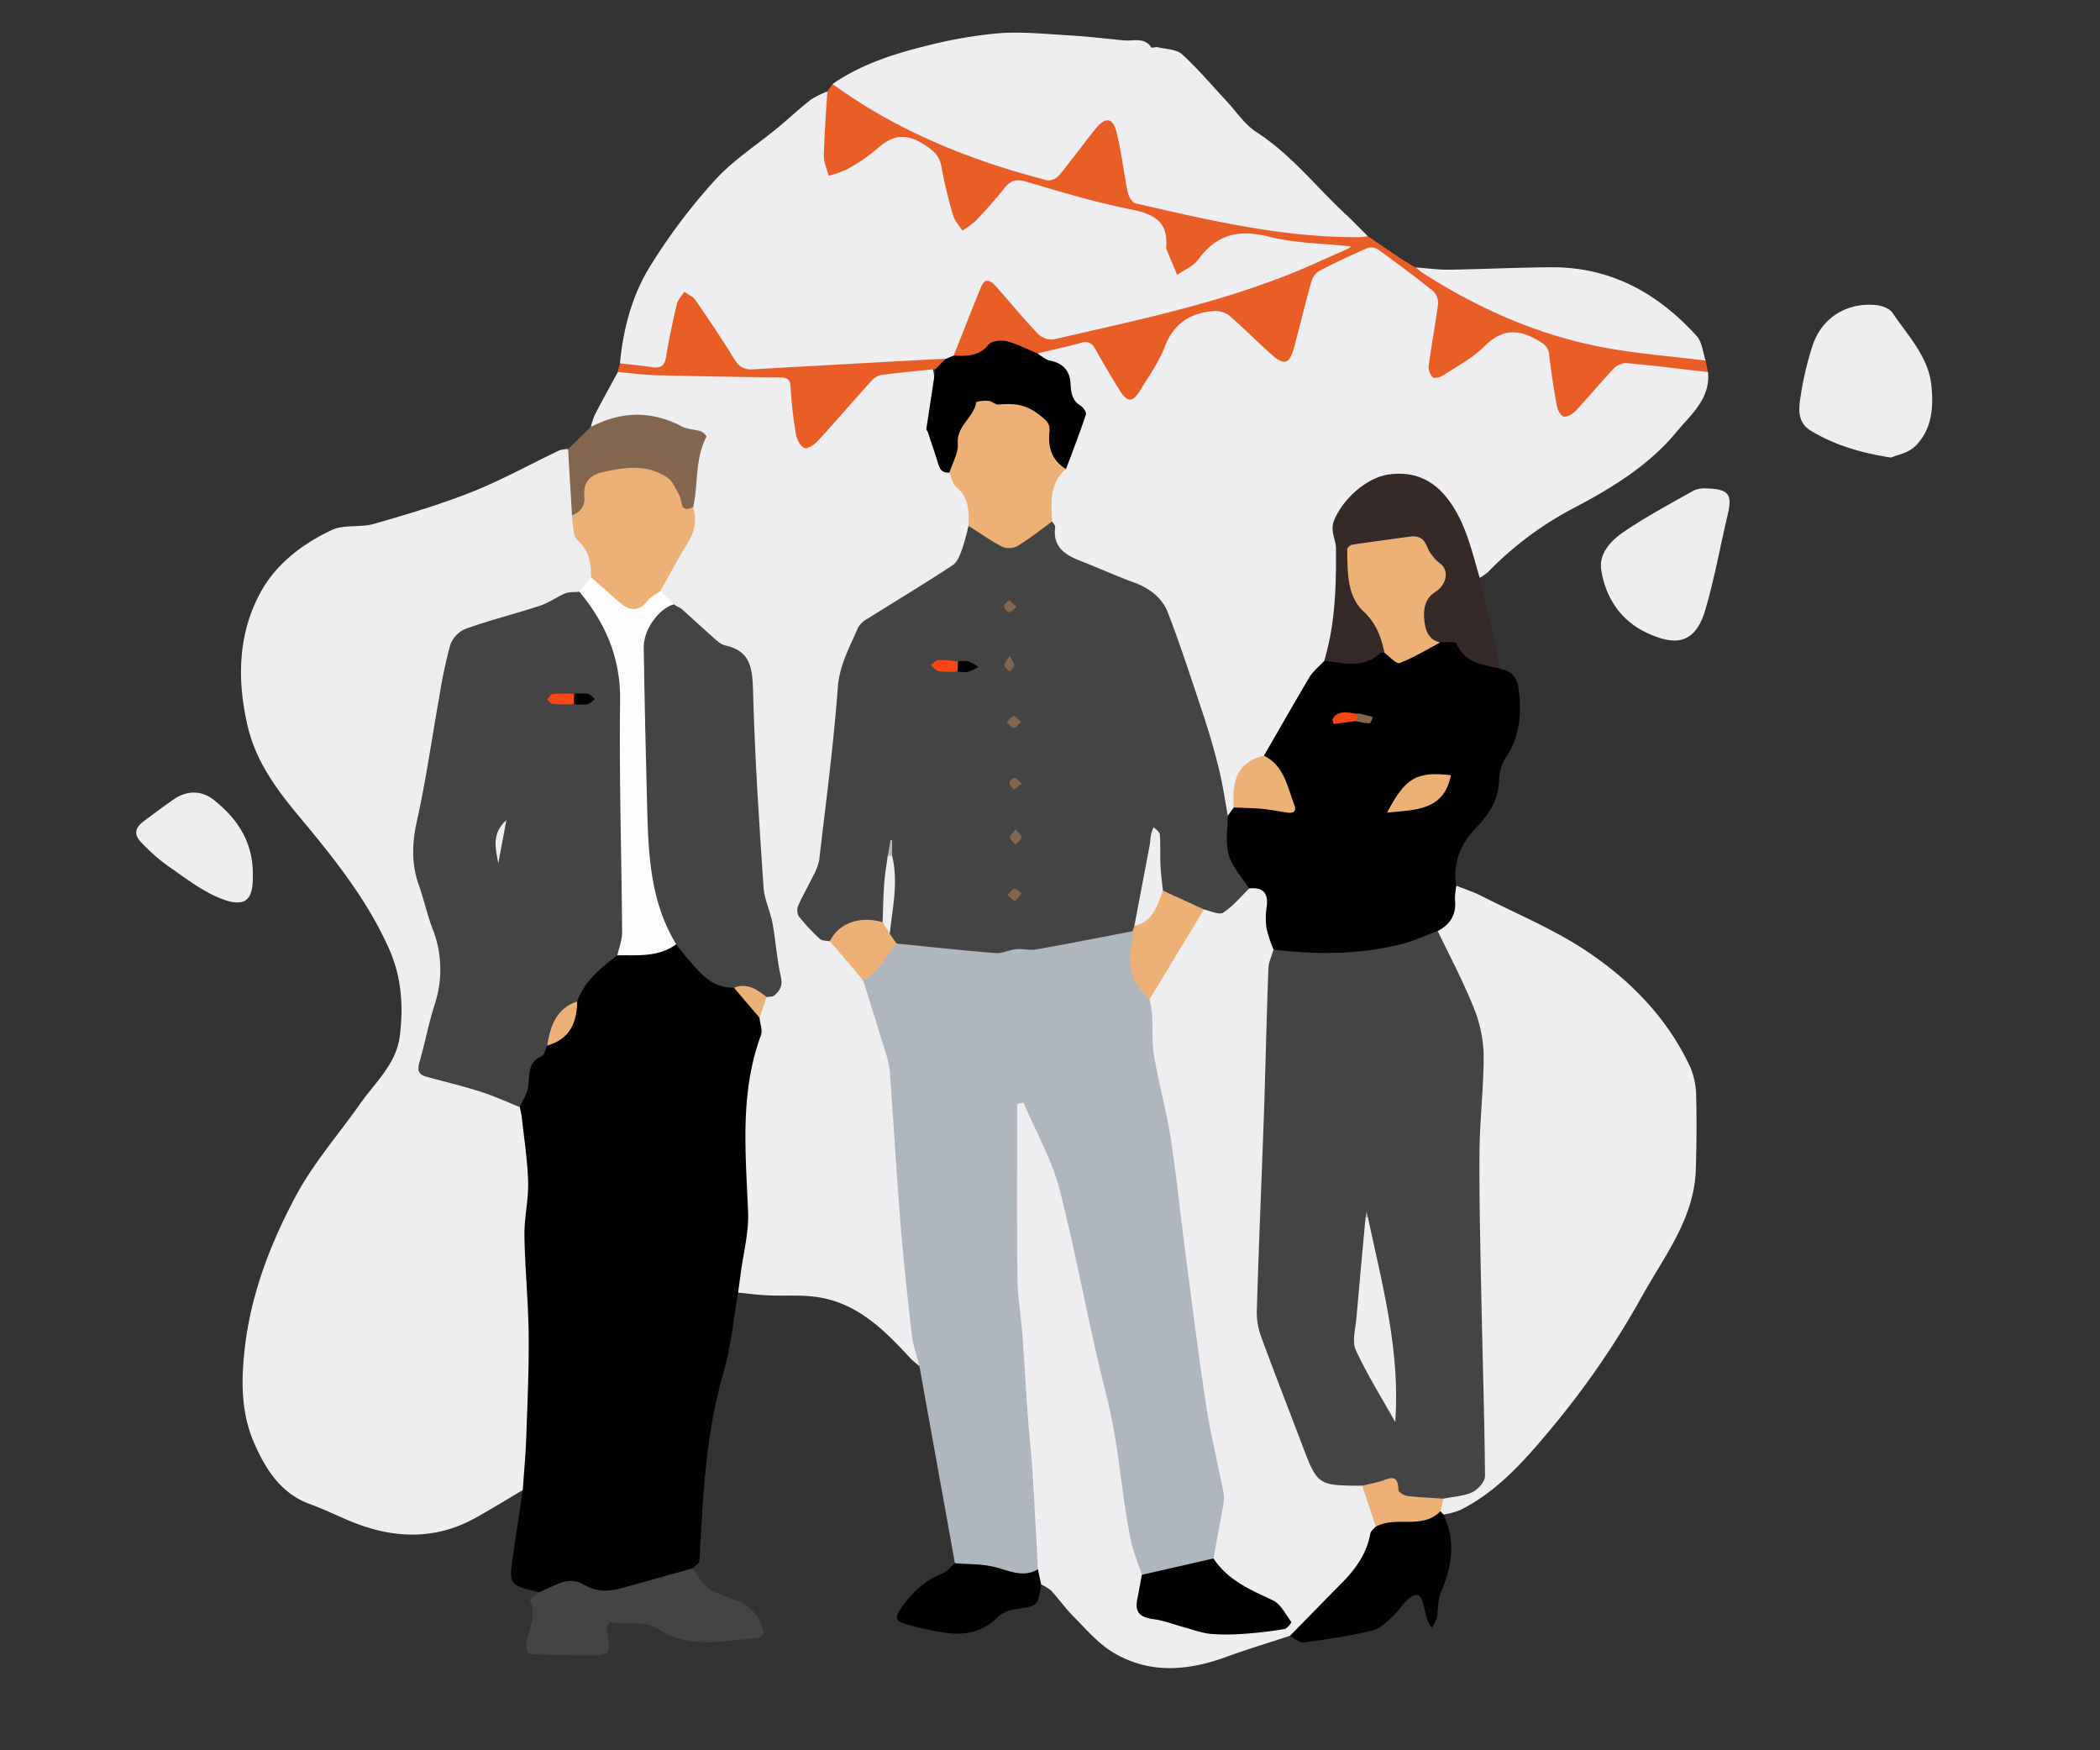
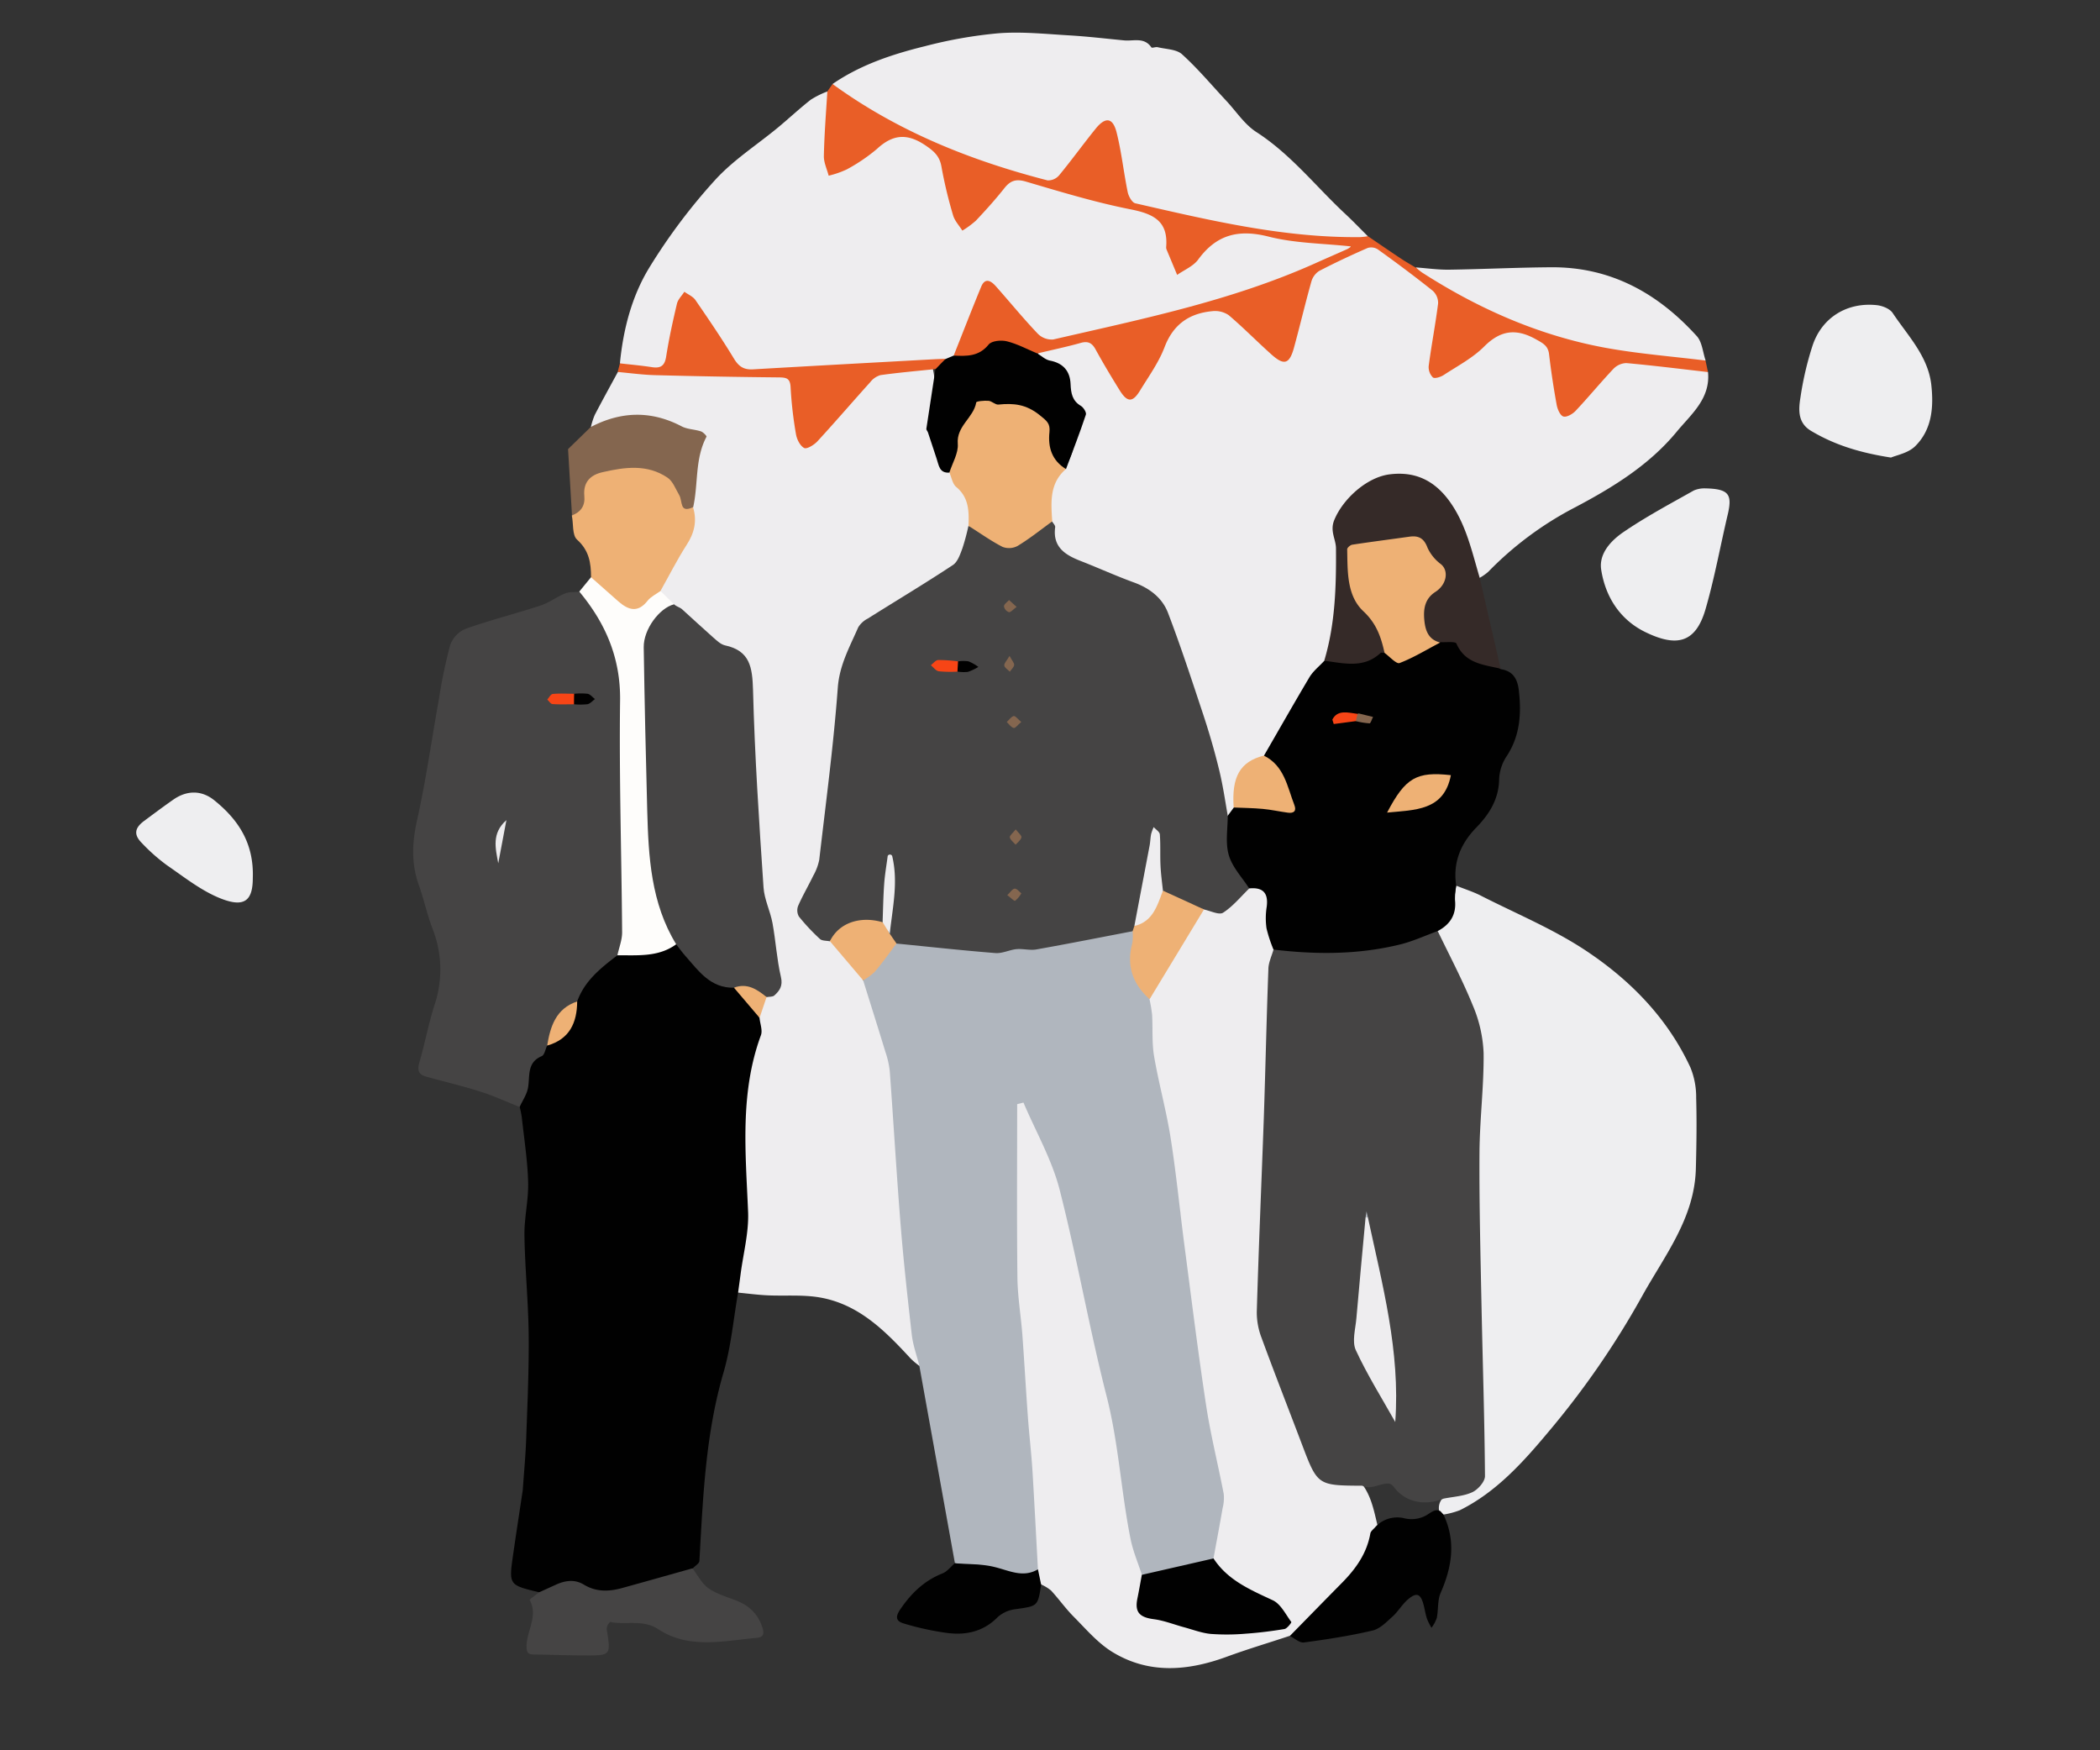
<svg xmlns="http://www.w3.org/2000/svg" version="1.1" width="600" height="500" viewBox="0 0 600 500">
  <rect x="0" y="0" width="600" height="500" fill="#333333" stroke="none" />
  <svg viewBox="0 0 600 600" width="600" height="600" x="0" y="-50">
    <defs>
      <style>.cls-1{fill:#eeeef0;}.cls-2{fill:#eeedef;}.cls-3{fill:#b0b6be;}.cls-4{fill:#010101;}.cls-5{fill:#e95e27;}.cls-6{fill:#352a28;}.cls-7{fill:#454444;}.cls-8{fill:#84664f;}.cls-9{fill:#fefdfb;}.cls-10{fill:#eeb175;}.cls-11{fill:#f74516;}</style>
    </defs>
    <g id="event">
-       <path class="cls-1" d="M149.32,475.69c-4.49,2.65-8.94,5.4-13.5,7.94-10.34,5.75-21.19,6-32.16,2.27-5.09-1.72-9.86-4.34-14.92-6.15-8.37-3-12.69-9.79-16-17.22-3.61-8.08-3.88-16.67-3-25.52,1.53-16.27,7.23-31.21,14.75-45.3,5.08-9.5,12.38-17.81,18.63-26.7,4.29-6.09,10.2-11.15,11.15-19.31,1-8.44.44-16.53-3-24.4-6.3-14.24-15.9-26.2-25.76-38-6.34-7.61-12.27-15.6-14.64-25.43-3.2-13.3-3-26.73,3.68-38.84,4.41-8,12-13.78,20.31-17.64,3.51-1.63,8.15-.63,12-1.74,9.44-2.72,18.9-5.51,28-9.13,8.53-3.39,16.62-7.9,24.93-11.86a9.35,9.35,0,0,1,2.58-.39c1.1,6.12,1.37,12.33,2,18.49a12.23,12.23,0,0,0,3.28,9.14c2.24,2.42,2.49,5.55,1.71,8.72a12.17,12.17,0,0,1-4,4.62c-9.69,5.57-20.7,7.35-31.12,10.82-3.51,1.17-4.43,3.8-5.13,7-3.77,17.15-5.43,34.7-9.7,51.77a19.31,19.31,0,0,0,.28,9.89c1.89,7.07,4.08,14,6.25,21,1.48,4.8,1.15,9.37.1,14-1.22,5.38-2.55,10.74-4.09,16-1.72,5.95-1.62,6.09,4.31,8.3,4.61,1.72,9.48,2.26,14.24,3.33,3.49.78,7.12,1.51,9,5.21,3.38,10,3.48,20.18,2.17,30.46-.41,3.21-.84,6.33.12,9.52.6,2,.35,4.08.42,6.14.53,14.9-.87,29.77-.78,44.67,0,4.6,1.07,9.21-.13,13.81C150.79,472.79,150.77,474.53,149.32,475.69Z" />
      <path class="cls-2" d="M488,156.25c.75,7.63-4.8,12.07-8.94,17.08-7.88,9.55-18.28,15.92-29.05,21.61a96.55,96.55,0,0,0-24.81,18.42,15.27,15.27,0,0,1-2.48,1.74c-1.86-1.17-1.87-3.25-2.39-5-2-6.91-4.4-13.53-9.61-19-4.31-4.5-9.44-5.24-14.8-4-6.74,1.55-12.4,4.91-13.91,12.57a10.92,10.92,0,0,0-.16,3.78A80.87,80.87,0,0,1,379.45,238a3.4,3.4,0,0,1-.34.69c-5.54,5.49-8,12.91-12.16,19.29-1.79,2.77-3,5.89-5.35,8.33-6.48,2.64-9.11,7.58-8.58,14.4-.43,1.18-.86,2.35-2.37,2.5-2.07-.83-1.69-2.71-1.68-4.29a24.44,24.44,0,0,0-1.49-8.29c-4.15-11.88-6.43-24.32-10.75-36.16a71.48,71.48,0,0,0-3.65-8.48,16.47,16.47,0,0,0-9.88-8.62c-5.65-1.8-10.86-4.63-16.32-6.88-3.82-1.58-6.17-3.92-6.34-8.19a16.92,16.92,0,0,0-.73-3,44.82,44.82,0,0,1-.34-4.9c-.45-4.2.66-7.72,4.12-10.33,2.16-2.21,2.86-5.09,3.59-8,.15-.62,0-1.37.26-1.89,2.28-3.95.29-6.89-1.13-10.73-1.94-5.24-3.64-9.53-9.33-11.21-.45-.13-.49-.85-.4-1.38,4.14-2.61,8.92-2.94,13.54-3.76,1.87-.33,3,1.19,3.93,2.65,2,3.27,4,6.59,5.92,9.93,2.17,3.77,3.69,3.81,5.88,0,2.86-5,5.82-10,8.49-15.12,3.53-6.79,13.59-8.48,19.24-3.44,3.16,2.83,6.31,5.65,9.37,8.59,3.31,3.18,4.8,2.76,6.12-1.54,1.73-5.65,3.23-11.38,4.48-17.15a6.09,6.09,0,0,1,3.85-4.86c4.19-1.66,8.18-3.74,12.2-5.75,2.1-1.05,3.92-1,5.61.75a65,65,0,0,0,12.59,9.5c3.45,2.13,4.5,4.86,3.67,8.79-1,4.65-1.68,9.36-2.24,14.08-.12,1-.35,2.15.58,2.88,1.17.91,2.22,0,3.14-.59,4.85-3.38,9.87-6.52,14.37-10.37,2.35-2,4.58-1.87,7.46-1.1,6.35,1.7,9.38,5.48,9.77,12a40.11,40.11,0,0,0,1.1,8.77c.84,2.95,2,3.29,4.29,1.24,3.68-3.25,6.66-7.14,9.75-10.91,1.47-1.79,3-3,5.58-2.61,7,1.17,14,1.77,21,2.64A3.48,3.48,0,0,1,488,156.25Z" />
      <path class="cls-3" d="M272.83,496.54q-5.07-28.16-10.15-56.31c-3.81-5.08-3.32-11.22-3.93-17-1.28-12.13-3.29-24.16-4.34-36.3-.6-7-1.75-14.08-1.17-21.11.89-10.9-3.07-20.65-6.3-30.62-.47-1.46-1.23-2.84-1-4.44,3.67-3.71,6-8.65,10.39-11.7,7.11-1.13,14,1.09,21,1.52,3.94.24,7.82.05,11.73,0,10.11-.25,19.34-4.74,29.32-5.15,1.77-.07,3.54-.71,5.25.26a3.05,3.05,0,0,1,.9,3.17c-1.72,6.47.53,11.78,4.65,16.6a8.31,8.31,0,0,1,1,4.45c-.64,10.7,2.34,20.86,4.61,31.11,1.51,6.79,2.83,13.56,2.4,20.56a30.37,30.37,0,0,0,1.26,9.87c3.25,12.07,4.11,24.53,5.63,36.87,1.55,12.59,2.33,25.3,6.26,37.49a5.53,5.53,0,0,1,.43,3.39c-1.76,5.12-1.7,10.63-3.47,15.73-6.57,4.26-13.56,6.75-21.54,5.06-2.47-2.53-3.36-5.89-3.69-9.13-2.83-27.44-10.6-53.9-15.65-80.9-2.71-14.47-6.42-28.52-13.89-40.76-1.56,16.33-.62,33.26-.88,50.17a33,33,0,0,0,1.05,9.54c2,7.15,1.41,14.57,1.86,21.84.63,10.14,1.67,20.2,2.85,30.28a53.28,53.28,0,0,1-.19,16.86c-1.79,2.5-4.25,3-7.09,2.37a25.84,25.84,0,0,1-6.52-2.08C280.2,496.34,276.39,497.35,272.83,496.54Z" />
      <path class="cls-2" d="M246.61,330.05c2.13,6.81,4.28,13.61,6.36,20.43a25.28,25.28,0,0,1,1.25,5.53c1.08,14.67,1.93,29.36,3.11,44,.84,10.45,2,20.88,3.18,31.29.35,3,1.43,5.94,2.17,8.9a24,24,0,0,1-2.49-2.1c-7.26-7.89-14.81-15.51-25.91-17.45-4.93-.86-10.08-.38-15.12-.62-2.77-.14-5.54-.51-8.3-.77-1-1.24-.81-2.66-.61-4.06a28.53,28.53,0,0,1,.85-4.93c3-9,.75-18.06.85-27.11.11-10.94-1.18-22.07,3-32.68,1.17-3,2-6.1,1.56-9.4a14.54,14.54,0,0,1,2.22-6.88c3-1.51,3.67-4,2.88-7.09-1.48-5.8-1.35-11.9-3.93-17.55-1.63-3.59-1.22-7.87-1.27-11.78-.18-12.95-1.9-25.82-1.77-38.77,0-5.65-1.08-11.23-.87-16.9a4.66,4.66,0,0,0-3-4.92c-6.36-2.33-11.07-6.82-15.55-11.64a7.29,7.29,0,0,0-2.34-2.25,5.12,5.12,0,0,1-.84-.63c-1.27-1.44-3-2.48-3.73-4.39,1.46-4.63,4.6-8.38,6.83-12.61,1.94-3.69,3-7.18,2.36-11.23.29-5.76.18-11.58,2.45-17.06.54-1.3.57-2.59-1.13-3.11-5.72-1.73-11-5.08-17.34-4.59a27.89,27.89,0,0,0-9,1.75c-1.16.49-2.32,1.21-3.66.56a20.85,20.85,0,0,1,1.11-3.46c2.14-4.12,4.39-8.18,6.6-12.27,3.21-1.87,6.6-.41,9.75-.1,10.26,1,20.52.35,30.77.6,1.28,0,2.57,0,3.85,0,5.18.09,5.55.5,6.08,5.67.37,3.7.73,7.41,1.45,11.06.25,1.24.37,2.69,1.93,3a3.11,3.11,0,0,0,3-1.48c4-5,9.31-8.88,12.84-14.3,2-3.13,4.59-5,8.48-5s7.79-1.53,11.78-.62a24.74,24.74,0,0,1,.06,11.19c-.66,3.42-1,6.51.92,9.6a8.21,8.21,0,0,1,1,3.69,6.19,6.19,0,0,0,3.16,5c1.64,2.24,3,4.66,4.7,6.89,2,2.63,1.63,5.73,1.19,8.77a11.07,11.07,0,0,0-.54,2.64c-.05,7.24-4.78,10.95-10.48,13.88-6.53,3.35-12.55,7.65-18.45,11.8-4.52,3.17-6.78,9.43-7.26,15.59-.78,10.1-1.23,20.22-2.21,30.31a62.63,62.63,0,0,1-2.09,10.17c-.33,1.24-1,2.48-.88,3.73.61,6.62-1.72,12.32-5.14,17.75-1.63,2.59-1.65,4.95,1.06,7.08,2,1.55,2.91,4.3,5.67,5A21.38,21.38,0,0,1,246.61,330.05Z" />
      <path class="cls-4" d="M217,340.75c.16,1.68.93,3.59.4,5-6.07,16.49-4.36,33.45-3.66,50.43.24,5.89-1.37,11.86-2.14,17.79-.23,1.76-.48,3.53-.72,5.3-1.33,7.57-2,15.34-4.12,22.67-5.19,17.67-5.9,35.8-6.93,53.94,0,.74-1.22,1.42-1.87,2.13a5.44,5.44,0,0,1-2.44,1.79,141.55,141.55,0,0,1-20,5.3,11.35,11.35,0,0,1-7.51-.91,10.09,10.09,0,0,0-10.25.05,4.77,4.77,0,0,1-3.69.63c-8.69-2.08-8.71-2.08-7.47-10.72.89-6.17,1.84-12.32,2.76-18.48.35-5.07.84-10.14,1-15.22.35-9.72.79-19.45.69-29.17-.1-9.44-1.06-18.87-1.21-28.31-.08-5.08,1.19-10.18,1.06-15.26-.17-6.2-1.15-12.38-1.82-18.56a30.26,30.26,0,0,0-.61-3c.22-1.4,1.46-2.53,1.29-3.94-.7-5.89,2-10.19,6.14-13.92,5.4-2.28,8-6.49,8.37-12.23a22.62,22.62,0,0,1,12.54-13.86c5.35-.63,10.86-.35,15.91-2.75,2.08-.16,2.68,1.61,3.69,2.84,3.51,4.25,7.12,8.35,13,9.18C212.23,334.36,215.22,337.05,217,340.75Z" />
      <path class="cls-2" d="M296.55,498.31c-.51-9.44-1-18.88-1.57-28.32-.33-5.1-.93-10.18-1.3-15.28-.57-7.78-1-15.56-1.57-23.34-.41-5.46-1.35-10.91-1.42-16.37-.19-16.53-.07-33.06-.07-49.58l1.8-.45c3.51,8.26,8.1,16.24,10.32,24.83,5,19.55,8.44,39.51,13.44,59.07,3.44,13.47,4.13,27.27,6.84,40.78.7,3.48,2.13,6.81,3.23,10.21.71,2.07,0,4.06-.42,6-.7,3.61.18,5.41,3.66,5.58a25.35,25.35,0,0,1,10.56,3.21,12.49,12.49,0,0,0,8.2,1.16c5.18-.91,10.51.24,15.72-.86,3.84-.82,4.26-1.84,1.88-5-1.39-1.84-3.43-2.6-5.44-3.46-4.74-2-9.47-4.06-12.42-8.66-.55-.85-1.37-1.56-1.27-2.7.87-4.77,1.78-9.53,2.6-14.3a11.71,11.71,0,0,0,.31-4.1c-1.61-8.38-3.71-16.68-5-25.1-2.33-15.27-4.22-30.61-6.23-45.92-1.34-10.22-2.33-20.5-3.94-30.67-1.23-7.82-3.39-15.49-4.72-23.3-.66-3.87-.34-7.91-.57-11.86a40.82,40.82,0,0,0-.76-4.51c4.47-9,8.34-18.39,15.31-25.93,4.83,1.89,7.78-1.23,10.83-4.08,1-.94,1.76-2.22,3.28-2.48,3.49-.21,4.73,1.78,4.81,4.91.12,4.54-.41,9.14,1.34,13.52-1.83,13.28-.74,26.66-1.42,40-.92,17.95-.27,35.92-1.45,53.85-.08,1.28-.22,2.56-.39,3.83a28.28,28.28,0,0,0,1.87,15.82c4.73,10.56,8.22,21.59,12.35,32.38,2,5.26,2.59,5.67,8.13,5.76,1.92,0,3.86-.19,5.72.52,3,3.64,3.77,8.13,4.84,12.52a44.26,44.26,0,0,0-2.13,5.29,23.77,23.77,0,0,1-5.59,9.48c-4.89,5-9.89,10-14.87,14.9a4.62,4.62,0,0,1-2.52,1.64c-6,2-12.12,3.81-18.08,6-11.14,4.07-22.24,5-32.7-1.43-4.13-2.56-7.45-6.48-10.94-10-2.34-2.34-4.26-5.08-6.5-7.51a12.17,12.17,0,0,0-2.84-1.73A4.88,4.88,0,0,1,296.55,498.31Z" />
      <path class="cls-2" d="M177.12,153.8c.93-9.64,3.36-19.05,8.31-27.21a166.24,166.24,0,0,1,18.73-25c5.23-5.81,12.07-10.15,18.15-15.19,3.14-2.6,6.12-5.4,9.33-7.91a25.13,25.13,0,0,1,4.67-2.33,1.94,1.94,0,0,1,1,2.31c-.88,4.83.06,9.78-1,14.59a9.32,9.32,0,0,0-.12,2.69c.26,3.41,1.57,4.21,4.45,2.42,4.48-2.79,8.87-5.71,13.14-8.8a5.54,5.54,0,0,1,6.45-.58A23.18,23.18,0,0,0,264,90.57c3.63,1.15,5.29,3.68,5.88,7.33A97.64,97.64,0,0,0,273,110.63c1.34,4.44,2.38,4.63,5.48,1.36,2.65-2.8,4.93-5.92,7.67-8.65a7.27,7.27,0,0,1,8-2c11.29,3.56,22.81,6.27,34.31,9,3.12.75,4.63,2.15,4.91,5.36a39.32,39.32,0,0,0,1.61,8.71c.95,2.93,2.1,3.3,4.38,1.27,2.78-2.49,5.35-5.2,7.95-7.87,2.21-2.26,4.7-2.7,7.74-2.11a225,225,0,0,0,27.5,3.42c1.26.09,3.06-.15,3.4,1.18.44,1.72-1.48,2.17-2.69,2.69-18.24,7.76-36.62,15-56.17,19-7.68,1.54-15.33,3.33-22.88,5.43-4.39,1.22-7.71.56-10.35-3.41-2.42-3.64-5.65-6.66-8.5-10-2.4-2.79-3.76-2.5-5.26.86-2.51,5.63-4.68,11.4-7.08,17.08a7.46,7.46,0,0,1-3.53,1.5A242.24,242.24,0,0,1,226.12,156c-3.33-.09-6.61.78-10,.78a7.87,7.87,0,0,1-7.56-4.28,137.33,137.33,0,0,0-10-15.1c-.68-.91-1.32-2.16-2.62-2s-1.46,1.64-1.75,2.73c-1.09,4.1-1.78,8.28-2.69,12.42-1,4.65-2.18,5.64-6.86,5.3C182.08,155.65,179.26,155.9,177.12,153.8Z" />
      <path class="cls-1" d="M416.06,303c2.44,1,5,1.78,7.31,3,10.12,5.14,20.77,9.54,30.13,15.83C466,330.2,476.54,341,483,355a22.31,22.31,0,0,1,1.62,8.58c.19,6.77.09,13.56-.09,20.34-.4,14.2-9,24.83-15.48,36.56a243.56,243.56,0,0,1-26.79,38.74c-7.09,8.48-14.81,17.07-25.16,22.2a22.93,22.93,0,0,1-4.74,1.25,1.76,1.76,0,0,1-1.22-1.33,4.18,4.18,0,0,1,1.77-4c2-1,4.21-1.12,6.3-1.74,2.68-.79,4.05-2.34,3.82-5.34-.48-6.27-.27-12.57-.19-18.86.29-22.07-2.09-44.06-1.61-66.14.24-11.16,2-22.22,1.66-33.42a34.78,34.78,0,0,0-3.46-15.23c-2.86-5.6-5-11.58-8.25-17a6,6,0,0,1-1-2.89c0-.25,0-.6.11-.73C414.23,312.52,415.43,307.89,416.06,303Z" />
      <path class="cls-4" d="M416.06,303a21,21,0,0,0-.35,4.08c.45,4.18-1.36,7-4.93,8.89-2.1,2.77-5.36,3.54-8.38,4.36a88.57,88.57,0,0,1-35.09,2.32c-1.25-.17-2.61-.17-3.45-1.39a39,39,0,0,1-2-6.07,20.46,20.46,0,0,1,.05-6.1c.53-3.92-1-5.68-4.95-5.3-4.46-2-7.42-6.9-6.86-11.58a22.94,22.94,0,0,0-.22-5.31c-.15-1.4-.24-2.83.94-3.92l1.7-2.3c2.69-2.1,5.61-1,8.46-.58,2.36.34,5.27,2.13,6.94.18s-1-4.41-1.44-6.72c-.6-3.42-4.27-4.66-5.34-7.71,4.33-7.48,8.59-15,13-22.41,1.06-1.75,2.79-3.1,4.2-4.64.55-.35,1.14-.84,1.75-.71a21.65,21.65,0,0,0,14.78-2.28c4.84,4.05,9.18,1.2,13.56-1,1.15-.57,2.18-1.34,3.35-1.89,2.66-1,4.89-1.09,6.23,2.14.83,2,2.9,2.75,4.82,3.52s4.21,1.12,5.92,2.58c3.52.5,4.83,2.78,5.2,6.07.77,6.64.35,13-3.48,18.8a12.84,12.84,0,0,0-2.14,6.45c-.06,5.72-2.74,10-6.48,13.87C417.3,291,415.06,296.43,416.06,303Z" />
      <path class="cls-2" d="M237.87,74c8-5.51,17.13-8.52,26.43-10.81a128.88,128.88,0,0,1,21-3.69c6.72-.51,13.54.22,20.3.61,5.21.31,10.4.93,15.61,1.43,2.67.25,5.72-1,7.76,2,.18.26,1.21-.19,1.78-.06,2.4.59,5.41.57,7,2.05,4.54,4.11,8.49,8.86,12.69,13.34,2.79,3,5.15,6.67,8.49,8.83,10,6.44,17.16,15.75,25.7,23.65,2.12,2,4.12,4.08,6.17,6.12-1.06,2.14-3.11,1.45-4.72,1.41a209.35,209.35,0,0,1-34.32-4c-8.69-1.68-17.39-3.33-26-5.39-3.27-.79-4.61-2.4-4.78-5.81a49,49,0,0,0-2.6-14.73c-1.26-3.43-2.81-3.74-5.17-1-3.23,3.82-6.15,7.89-9.17,11.89a5.45,5.45,0,0,1-6.34,2.28c-20.13-5.28-39.22-12.94-56.51-24.7C239.9,76.5,238.2,75.87,237.87,74Z" />
      <path class="cls-5" d="M237.87,74c18.54,13.5,39.39,21.85,61.43,27.53a4.13,4.13,0,0,0,3.29-1.43c3.59-4.35,6.9-8.94,10.45-13.33,2.81-3.48,4.93-3.21,6,1.11,1.4,5.56,2,11.33,3.16,17,.25,1.2,1.24,3,2.19,3.2,21.14,4.84,42.27,9.88,64.17,9.66a19.23,19.23,0,0,0,2.27-.26c3.14,2.13,6.26,4.28,9.42,6.38,1.38.92,2.82,1.73,4.24,2.59,4.94,1.59,9.14,4.66,13.63,7.1,19.64,10.66,40.68,16.23,62.84,18a16,16,0,0,1,6.33,1.46c.24,1.09.47,2.18.7,3.28-7.77-.89-15.54-1.87-23.33-2.57a5.36,5.36,0,0,0-3.71,1.68c-3.7,3.92-7.12,8.09-10.81,12-.85.9-2.58,1.88-3.49,1.57s-1.67-2.1-1.89-3.35q-1.31-7.18-2.17-14.44c-.28-2.42-1.77-3.14-3.69-4.22-5.62-3.17-10.1-2.71-14.82,2-3.29,3.31-7.65,5.59-11.62,8.19-.86.56-2.56,1.09-3.07.66a4.17,4.17,0,0,1-1.19-3.27c.79-6,1.94-11.91,2.69-17.89a4.7,4.7,0,0,0-1.56-3.61c-5.11-4.08-10.37-8-15.67-11.8a3.46,3.46,0,0,0-2.89-.41c-4.7,2.06-9.36,4.23-13.91,6.6a5.39,5.39,0,0,0-2.21,3.1c-1.77,6.29-3.26,12.67-5,19-1.29,4.52-2.82,4.92-6.4,1.71-4.12-3.68-8-7.65-12.19-11.21a6.93,6.93,0,0,0-4.68-1.14c-6.58.62-11.16,3.74-13.65,10.29-1.67,4.38-4.52,8.33-7,12.38-2.11,3.47-3.65,3.44-5.83-.07-2.37-3.81-4.68-7.67-6.84-11.6-1-1.87-2.13-2.54-4.29-1.93-4.07,1.15-8.21,2-12.33,3a6.57,6.57,0,0,1-5.53-.91c-3.84-2.4-7.05-2.08-10.41,1a5.91,5.91,0,0,1-8,.48c2.61-6.55,5.15-13.12,7.84-19.63,1.12-2.71,2.84-1.64,4.15-.17,4,4.5,7.83,9.2,12,13.58a5.61,5.61,0,0,0,4.43,1.67c25.26-5.82,50.73-11,74.58-21.64,3.16-1.42,6.34-2.8,9.5-4.21a7.62,7.62,0,0,0,1.05-.73c-8-.88-16-.88-23.56-2.8-8.61-2.19-14.92-.61-20.16,6.56-1.39,1.89-3.95,2.93-6,4.37l-3-7.19a1.78,1.78,0,0,1-.14-.75c.63-7.51-3.73-9.53-10.29-10.81-10.06-2-19.92-5-29.77-7.9-2.83-.83-4.44-.31-6.17,1.88-2.55,3.22-5.31,6.28-8.13,9.27a25.76,25.76,0,0,1-3.87,2.85c-.91-1.45-2.2-2.8-2.65-4.38A127.05,127.05,0,0,1,269,97.68c-.52-3.12-2.17-4.53-4.72-6.24-5.21-3.48-9.3-3-13.74,1.12a50,50,0,0,1-8.6,5.83,26.86,26.86,0,0,1-5.18,1.8c-.48-1.88-1.41-3.77-1.37-5.64.13-6.15.61-12.29,1-18.43Z" />
      <path class="cls-6" d="M395.59,236.51c-.38,0-.92-.16-1.12,0-4.85,4.56-10.55,2.93-16.12,2.25,3.15-10.47,3.44-21.25,3.36-32.05,0-2.68-1.8-4.94-.5-8.13,2.48-6.08,9.32-12.25,15.81-13.07,7.21-.91,12.69,1.67,17,7.51,4.85,6.62,6.49,14.44,8.74,22q3,13,6,26c-4.89-1.14-10.17-1.46-12.63-7.17-.3-.68-3-.31-4.64-.42-2.7.74-3.66-1.33-4.57-3.07-2-3.75-.84-9.08,2.34-11.93,3.34-3,3.38-4.28.14-7.41a6.62,6.62,0,0,1-2-2.78c-1.12-3.86-3.95-4.33-7.29-3.75-3.79.67-7.56,1.51-11.38,2-2.28.29-3.2,1.39-2.82,3.6,1,5.91,1.39,11.87,6.79,16.2A9.32,9.32,0,0,1,395.59,236.51Z" />
      <path class="cls-1" d="M540.28,180.71c-8.95-1.38-16.19-3.65-22.86-7.64-3.85-2.3-3.56-6.1-3-9.57a90.62,90.62,0,0,1,3.48-14.86c2.7-8,9.89-12.35,18.28-11.47,1.63.17,3.77,1,4.6,2.27,4.28,6.42,10,12.2,11,20.31.73,6.42.29,13-4.69,17.82C545.13,179.42,542,180,540.28,180.71Z" />
      <path class="cls-2" d="M487.32,153c-9.62-1.2-19.33-1.93-28.85-3.69-18.85-3.5-36.11-11.14-52.2-21.48a18.32,18.32,0,0,1-1.75-1.44c3.17.23,6.35.69,9.52.65,9.72-.14,19.44-.63,29.16-.69,17-.11,30.48,7.41,41.58,19.65C486.32,147.67,486.51,150.6,487.32,153Z" />
      <path class="cls-1" d="M487,189.51c6.92.11,8,1.62,6.66,7.38-2.13,9-3.78,18.21-6.36,27.11-2.86,9.89-8.42,10.83-17.18,6.58-7.23-3.52-11.4-10-12.63-17.78-.74-4.67,2.81-8.37,6.32-10.78,6.42-4.39,13.34-8.07,20.13-11.9A7.59,7.59,0,0,1,487,189.51Z" />
      <path class="cls-7" d="M154,504.89l4.84-2.2c2.69-1.22,5.39-1.59,8,0,3.44,2.09,7.07,2,10.76,1,6.76-1.86,13.51-3.78,20.26-5.67,1.46,1.92,2.61,4.29,4.48,5.64,2.24,1.61,5.07,2.43,7.7,3.44,3.63,1.39,6.2,3.46,7.65,7.41.88,2.41.33,3.21-1.56,3.38-9.5.87-19.27,3.28-28.06-2.48-4.42-2.9-9.21-1.12-13.73-2.07a2.88,2.88,0,0,0-1,2c1.22,7.59,1.26,7.61-6.5,7.56-4.62,0-9.25-.19-13.87-.26-1.95,0-2.64-.2-2.51-2.84.21-4.22,3.31-8.3.87-12.74C151.28,506.88,153.1,505.64,154,504.89Z" />
      <path class="cls-4" d="M411.55,481.7l.85.93c3.64,7.61,2.46,15-.79,22.41-.93,2.14-.62,4.8-1.1,7.17A10.48,10.48,0,0,1,409,515a17.54,17.54,0,0,1-1.29-2.56c-.44-1.34-.63-2.74-1-4.1-.85-3.12-2-3.55-4.52-1.37-1.61,1.41-2.73,3.39-4.33,4.83s-3.62,3.55-5.74,4c-6.44,1.51-13,2.52-19.59,3.4-1.23.16-2.68-1.21-4-1.86,5-5.1,10-10.22,15-15.29,3.93-4,7-8.35,8-14,.13-.71,1-1.28,1.5-1.92a8.53,8.53,0,0,1,8.36-2.37,8.67,8.67,0,0,0,6.93-1.39C409.31,481.74,410.32,481.05,411.55,481.7Z" />
      <path class="cls-5" d="M177.12,153.8c3.06.35,6.13.62,9.17,1.09,2.52.38,3.64-.42,4.05-3.07.79-5.07,1.9-10.09,3.08-15.08.3-1.23,1.39-2.27,2.12-3.39,1.07.78,2.45,1.34,3.15,2.36,3.78,5.5,7.53,11,11,16.72,1.37,2.26,2.81,3.24,5.49,3.08,17.28-1,34.57-1.94,51.86-2.89,1-.05,2-.08,3.07-.12a3,3,0,0,1-2.85,2.93c-5.24.55-10.49,1-15.7,1.73a5.74,5.74,0,0,0-2.91,2c-5.07,5.62-10,11.37-15.13,16.94-.93,1-3,2.27-3.75,1.88-1.17-.61-2.09-2.46-2.34-3.91a113.46,113.46,0,0,1-1.54-13.38c-.12-2.48-1-2.85-3.23-2.88q-17.73-.17-35.44-.64c-3.59-.09-7.16-.59-10.74-.91C176.69,155.46,176.91,154.63,177.12,153.8Z" />
      <path class="cls-1" d="M72.23,300.79c0,6.37-2.27,8.58-9.09,5.91-5.54-2.17-10.44-6.09-15.43-9.52a52.32,52.32,0,0,1-7.16-6.33c-2.39-2.39-2.12-4.3.63-6.34s5.53-4.12,8.35-6.09c3.81-2.65,8-2.78,11.71.21C68,284.09,72.57,290.78,72.23,300.79Z" />
      <path class="cls-8" d="M168.77,172c8.63-4.52,17.25-4.78,26-.2,1.63.85,3.7.84,5.49,1.43.66.22,1.7,1.33,1.6,1.52-3.36,6.32-2.32,13.45-3.8,20.1-2.44,2.83-4,.48-4.26-1.34-.8-4.78-3.65-7.05-8-8.1A23.26,23.26,0,0,0,170.5,187c-2.14,1-2.16,3.22-2.43,5.3-.34,2.66-.74,5.52-4.64,5q-.56-9.51-1.13-19Z" />
      <path class="cls-4" d="M296.55,498.31c.31,1.46.62,2.91.92,4.37-.94,6.23-1,6.11-7.25,7a9.34,9.34,0,0,0-5.11,2.23c-4.19,4.28-9.27,5.31-14.82,4.53a81.28,81.28,0,0,1-12-2.64c-1.8-.55-2.91-1.42-1-4.15,3.18-4.65,6.84-8.12,12-10.18,1.35-.53,2.35-1.91,3.51-2.9,3.8.32,7.72.16,11.37,1.08C288.36,498.66,292.26,500.82,296.55,498.31Z" />
      <path class="cls-7" d="M176.4,322.9c-4.73,3.61-9.39,7.28-11.49,13.19-4.7,2.94-6.5,7.87-8.58,12.6-.5,1-.74,2.63-1.52,3-4.36,1.83-3.35,5.68-3.95,9.06-.34,1.91-1.57,3.66-2.4,5.48-3.74-1.49-7.4-3.18-11.22-4.39-5.11-1.63-10.35-2.86-15.53-4.29-2.23-.61-2.5-1.95-1.87-4.12,1.57-5.42,2.6-11,4.32-16.37a31.76,31.76,0,0,0-.59-21.79c-1.55-4.06-2.46-8.37-3.92-12.47-2.18-6.15-1.91-12.1-.49-18.47,2.56-11.51,4.19-23.22,6.28-34.84a142.68,142.68,0,0,1,3.2-15.27,8,8,0,0,1,4.38-4.59c7-2.48,14.24-4.3,21.31-6.61,2.49-.81,4.69-2.49,7.13-3.49,1.21-.5,2.69-.34,4-.48a2.19,2.19,0,0,1,1.71.77c4.65,6.84,9.93,13.13,10.49,22.2.77,12.46.7,24.9.51,37.33-.18,12.18-.08,24.32.78,36.47C179.19,318.45,179.33,321.28,176.4,322.9Z" />
      <path class="cls-9" d="M176.4,322.9c.47-2.2,1.37-4.41,1.35-6.6-.16-22.06-.87-44.12-.58-66.17C177.33,237.94,173,228,165.51,219l3.36-4.11c1.81-.1,2.67,1.35,3.75,2.37a43.89,43.89,0,0,0,6.07,4.72,3.51,3.51,0,0,0,4.85-.37c1.45-1.34,2.78-3.11,5.16-2.79l3.89,3.81c-.08.24-.13.55-.31.69-6.78,5.07-7.17,12.16-7.19,19.9q-.06,27.84,2.43,55.53a41.2,41.2,0,0,0,5.12,17.18c.65,1.12,1.78,2.35.56,3.82C188.1,323.48,182.18,322.84,176.4,322.9Z" />
      <path class="cls-10" d="M188.7,218.83c-1.23.91-2.74,1.61-3.66,2.77-2.83,3.61-5.56,2.66-8.41.16l-7.76-6.86c0-4.06-.55-7.66-4-10.75-1.42-1.29-1-4.54-1.49-6.89,2.59-1,3.84-2.76,3.57-5.6-.36-3.87,1.67-6,5.28-6.79,6.33-1.45,12.7-2.32,18.46,1.56,1.55,1,2.33,3.25,3.37,5s0,5.28,3.95,3.46c1.2,3.91.4,7.35-1.85,10.8C193.46,209.89,191.18,214.43,188.7,218.83Z" />
      <path class="cls-7" d="M350.78,283c0,3.78-.72,7.8.31,11.3s3.82,6.36,5.83,9.51c-2.45,2.37-4.66,5.12-7.47,6.92-1.16.74-3.62-.55-5.49-.92-3.88-2.24-8.52-2.82-12.21-5.49-2.05-5-1-10.36-1.47-15.07-3.47,7.79-4.22,16.62-5.61,25.31a2.39,2.39,0,0,1-1.06,1.46c-9.16,1.75-18.3,3.57-27.49,5.2-1.84.33-3.82-.25-5.71-.08s-4,1.27-6,1.12c-9.45-.75-18.87-1.79-28.31-2.72-2-.08-2.27-1.73-2.72-3.18-.34-2.72.57-5.29,1-7.91.74-4.45,0-8.87-.11-13.3a16.61,16.61,0,0,1,.19-3.84,28.37,28.37,0,0,0-.21,3.39,37.22,37.22,0,0,0-.59,11,11.75,11.75,0,0,1-1.44,7.36,3.34,3.34,0,0,1-2.46.84,16.16,16.16,0,0,0-12.67,5c-1-.21-2.22-.1-2.84-.68a57.77,57.77,0,0,1-6-6.41,3.59,3.59,0,0,1-.19-3.08c1.28-2.92,2.91-5.69,4.3-8.57a15.18,15.18,0,0,0,1.71-4.55c1.9-16.38,4.09-32.74,5.3-49.17.48-6.5,3.42-11.66,5.83-17.22a6.8,6.8,0,0,1,2.73-2.51c8.1-5.1,16.31-10,24.31-15.29,1.37-.9,2.07-3,2.72-4.74a61.76,61.76,0,0,0,1.72-6.38c2.54-.15,4.19,1.62,6.05,2.87,5.17,3.52,6,3.43,11.21-.13,2.14-1.46,3.61-4.11,6.67-4.07.31.54.93,1.13.87,1.62-.76,5.61,2.76,7.9,7.2,9.63,5.12,2,10.14,4.29,15.3,6.17,4.48,1.63,8.1,4.4,9.74,8.7,3.65,9.55,6.83,19.3,10.05,29,1.68,5.1,3.2,10.27,4.47,15.49C349.35,274,350,278.5,350.78,283Z" />
      <path class="cls-10" d="M300.64,198.94c-3.27,2.38-6.44,4.92-9.87,7a5.17,5.17,0,0,1-4.34.28c-3.38-1.73-6.5-4-9.72-6,.16-4.14.15-8.13-3.56-11.16-1-.86-1.29-2.7-1.9-4.09,1.11-6.94,2.05-13.93,6.33-19.84a4.2,4.2,0,0,1,5.14-1.5,11.22,11.22,0,0,0,7.49.5,3.14,3.14,0,0,1,3.24.72,17,17,0,0,0,5.93,4.11,2.43,2.43,0,0,1,1.33,2.59c-.51,4.72,1.25,8.69,3.86,12.42C299.79,188.08,300.28,193.53,300.64,198.94Z" />
      <path class="cls-4" d="M304.57,184c-4-2.44-5.19-6.15-4.73-10.55.26-2.47-.71-3.2-2.81-4.88-3.88-3.12-7.45-3.43-11.77-3-.9.09-1.86-1-2.83-1.07-1.2-.1-3.45.1-3.51.46-.74,4.39-5.7,6.71-5.27,11.84.21,2.65-1.54,5.47-2.4,8.21-2.92.2-3-2.15-3.65-4q-1.23-3.76-2.48-7.51c-.13-.36-.5-.73-.45-1,.84-5.67,1.72-11.33,2.59-17,.95-1,1.89-2,2.85-2.92l2.36-1c3.72.18,7.23.29,10-3.16.87-1.08,3.62-1.33,5.25-.91,3,.75,5.81,2.28,8.69,3.48,1.16.68,2.24,1.74,3.47,2,3.87.71,5.85,3,6,6.76.11,2.54.46,4.73,2.93,6.19.75.44,1.66,1.88,1.44,2.51C308.53,173.64,306.51,178.82,304.57,184Z" />
      <path class="cls-10" d="M361.1,265.85c5.85,2.89,6.69,8.87,8.72,14.12.67,1.75-.17,2.4-1.83,2.19-2.4-.32-4.78-.86-7.18-1.08-2.77-.26-5.55-.28-8.33-.4C351.86,271.83,354.33,267.57,361.1,265.85Z" />
      <path class="cls-4" d="M346.72,495.2c4.07,6.24,10.52,8.95,16.94,11.95,2.26,1.06,3.66,4,5.29,6.21.1.13-1.17,1.84-1.95,2-3.65.61-7.35,1.07-11.05,1.33a62.89,62.89,0,0,1-10,.07c-2.59-.24-5.11-1.22-7.66-1.91-2.88-.78-5.71-1.92-8.64-2.3-4.06-.53-5.48-2-4.68-5.9.46-2.25.85-4.51,1.27-6.77Z" />
      <path class="cls-10" d="M323.61,316c.16-.49.33-1,.49-1.46,4-2.31,5.29-6.87,8.17-10.11L344,309.79l-15.54,25.64c-4.85-4.35-6.68-9.62-4.94-16A15.21,15.21,0,0,0,323.61,316Z" />
      <path class="cls-10" d="M254.22,316.74l1.91,2.78c-2,2.71-4,5.5-6.21,8.11a17.41,17.41,0,0,1-3.31,2.42l-9.49-11.18c2.5-5.15,8.45-7.3,15-5.44C253.55,314.1,253.42,315.7,254.22,316.74Z" />
      <path class="cls-7" d="M193.2,319.76c-7.22-11.79-7.92-25-8.28-38.27-.41-15.52-.76-31.05-1-46.58-.07-5.12,4.46-11.19,8.63-12.27l.06,0c.63.64,1.56.8,2.23,1.37,2.94,2.66,5.85,5.36,8.83,8,1.06.92,2.21,2.07,3.48,2.35,7.17,1.54,7.8,6.3,8,12.71.48,18.82,1.73,37.62,3,56.41.22,3.44,1.92,6.76,2.56,10.2.94,5.11,1.23,10.36,2.41,15.41.6,2.56-.36,3.92-1.89,5.29-.48.43-1.43.32-2.17.46-3.26-.36-5.8-3.21-9.32-2.68-6.73.17-10.12-4.77-13.92-9.08C194.86,322,194.05,320.87,193.2,319.76Z" />
      <path class="cls-10" d="M209.7,332.15c3.78-1.43,6.59.47,9.32,2.68l-2,5.92Z" />
      <path class="cls-9" d="M194.88,224l-2.23-1.37Z" />
      <path class="cls-10" d="M156.33,348.69c.92-5.53,2.52-10.58,8.58-12.61C164.86,342.2,162.72,346.89,156.33,348.69Z" />
      <path class="cls-7" d="M363.86,321.26c12.13,1.46,24.22,1.47,36.14-1.45,3.69-.9,7.19-2.54,10.78-3.84,3.37,7,7.07,14,10,21.2a38.64,38.64,0,0,1,3.11,13.68c.1,9.47-1.12,19-1.18,28.44-.09,14.37.28,28.75.57,43.12.33,16.43.88,32.85,1,49.27,0,1.58-2,3.84-3.61,4.59-2.49,1.16-5.45,1.28-8.22,1.84-5.48,2.19-11,1-14.23-3.35-.92-1.22-1.88-1-3-.8-2,.39-3.9,1.49-6,.46-12.79-.06-12.78-.07-17.28-11.94-3.82-10.08-7.76-20.12-11.47-30.24a20.36,20.36,0,0,1-1.39-7.48c.54-18.36,1.34-36.71,2-55.07.48-14.24.78-28.49,1.31-42.73C362.39,325,363.33,323.16,363.86,321.26Z" />
-       <path class="cls-10" d="M389.19,474.42c1.61-.37,3.24-.71,4.84-1.14,2.47-.66,5.49-2.88,5.51,2.4,0,.59,1.66,1.57,2.63,1.69,3.41.4,6.85.51,10.28.74-.29,1.2-.59,2.39-.89,3.59-5.22,5.4-12.73,1.22-18.47,4.42Z" />
      <path class="cls-10" d="M395.59,236.51c-1-4.5-2.29-8.37-6.06-11.9-4.77-4.47-4.49-11.41-4.62-17.7,0-.45.9-1.23,1.46-1.31,5.43-.83,10.89-1.52,16.33-2.29,2.64-.37,4.17.47,5.17,3.18a12.22,12.22,0,0,0,3.84,4.69c2.27,1.87,1.68,5.8-1.62,7.92-2.93,1.89-3.41,4.75-3.17,7.72s1,5.86,4.57,6.73c-3.84,2-7.59,4.32-11.61,5.86C399,239.77,397,237.55,395.59,236.51Z" />
      <path class="cls-10" d="M396.31,282.13c5.25-10,8.41-11.78,18.23-10.69C412.57,281.66,404.28,281.34,396.31,282.13Z" />
      <path class="cls-11" d="M387.37,256l-6.3.83-.4-1.26c1.49-2.92,4.47-2,7.2-1.64C388.24,254.73,389,255.64,387.37,256Z" />
      <path class="cls-8" d="M387.37,256c.17-.69.33-1.38.5-2.08.12,0,.25-.13.35-.11l4.09,1c-.35.64-.7,1.83-1,1.83A22.05,22.05,0,0,1,387.37,256Z" />
      <path class="cls-2" d="M144.69,284.28c-.83,4.38-1.58,8.36-2.33,12.34C141.58,292.37,140.39,288.06,144.69,284.28Z" />
      <path class="cls-11" d="M164,251.19c-2,0-4.09.09-6.12-.06-.54,0-1-.84-1.52-1.29.52-.56,1-1.55,1.57-1.6,2-.19,4.08-.06,6.12-.05A2.13,2.13,0,0,1,164,251.19Z" />
      <path class="cls-4" d="M164,251.19c0-1,0-2,.05-3a18.93,18.93,0,0,1,3.84,0c.77.15,1.41,1,2.11,1.51-.71.51-1.38,1.32-2.16,1.47A19,19,0,0,1,164,251.19Z" />
      <path class="cls-2" d="M332.27,304.43c-1.63,4.25-2.84,8.84-8.17,10.1q2.17-11.44,4.35-22.91c.21-1.1.23-2.25.44-3.35a13,13,0,0,1,.74-2c.61.7,1.69,1.35,1.75,2.09.23,2.93.05,5.9.19,8.84C331.68,299.6,332,302,332.27,304.43Z" />
      <path class="cls-2" d="M254.22,316.74l-2.05-3.31c.14-3.68.19-7.36.46-11,.19-2.66.66-5.29,1-7.93a.72.72,0,0,1,1.27,0C256.71,302,255,309.34,254.22,316.74Z" />
      <path class="cls-11" d="M273.56,241.86a34,34,0,0,1-5.35-.1c-.83-.13-1.51-1.13-2.26-1.73.7-.53,1.39-1.46,2.12-1.49a45.11,45.11,0,0,1,5.66.39A2.13,2.13,0,0,1,273.56,241.86Z" />
      <path class="cls-4" d="M273.56,241.86c.05-1,.11-2,.17-2.93a10.29,10.29,0,0,1,3,0,12.48,12.48,0,0,1,2.8,1.59,15,15,0,0,1-3,1.42A11.86,11.86,0,0,1,273.56,241.86Z" />
      <path class="cls-8" d="M290.2,286.93c.78,1,1.75,1.76,1.64,2.28-.16.78-1.07,1.4-1.66,2.09-.59-.69-1.51-1.32-1.66-2.1C288.42,288.68,289.4,288,290.2,286.93Z" />
      <path class="cls-8" d="M291.79,256.25c-1,.8-1.68,1.83-2.15,1.71-.77-.18-1.36-1.1-2-1.71.67-.6,1.26-1.52,2-1.7C290.1,254.44,290.84,255.46,291.79,256.25Z" />
      <path class="cls-8" d="M287.79,305.71c.92-.85,1.48-1.8,2.11-1.85s1.28.85,1.92,1.33a7.8,7.8,0,0,1-1.77,2.13C289.78,307.48,288.8,306.46,287.79,305.71Z" />
      <path class="cls-8" d="M288.44,237.38c.69,1.29,1.37,2,1.32,2.59s-.8,1.27-1.24,1.91c-.56-.58-1.49-1.12-1.58-1.76S287.64,238.75,288.44,237.38Z" />
      <path class="cls-8" d="M290.47,223.38c-1,.72-1.7,1.58-2.22,1.49a2.15,2.15,0,0,1-1.4-1.65c0-.63.93-1.21,1.45-1.81Z" />
-       <path class="cls-8" d="M291.92,273.86l-2.26,1.72c-.46-.63-1.29-1.26-1.29-1.9a2.1,2.1,0,0,1,1.49-1.49C290.38,272.15,291,273.05,291.92,273.86Z" />
-       <path class="cls-3" d="M254.9,294.5l-1.27,0c.28-1.52.56-3,.83-4.56l.44.1Z" />
      <path class="cls-2" d="M390.83,397.79c4.11,19.19,9.3,38.22,7.81,58.43-3.84-6.83-8-13.46-11.27-20.53-1.14-2.49-.09-6.05.17-9.1.82-9.6,1.74-19.18,2.62-28.77C390.37,397.45,390.59,397.42,390.83,397.79Z" />
      <path class="cls-3" d="M390.83,397.79a4.93,4.93,0,0,0-.67,0l.27-1.74C390.56,396.65,390.7,397.22,390.83,397.79Z" />
    </g>
  </svg>
</svg>